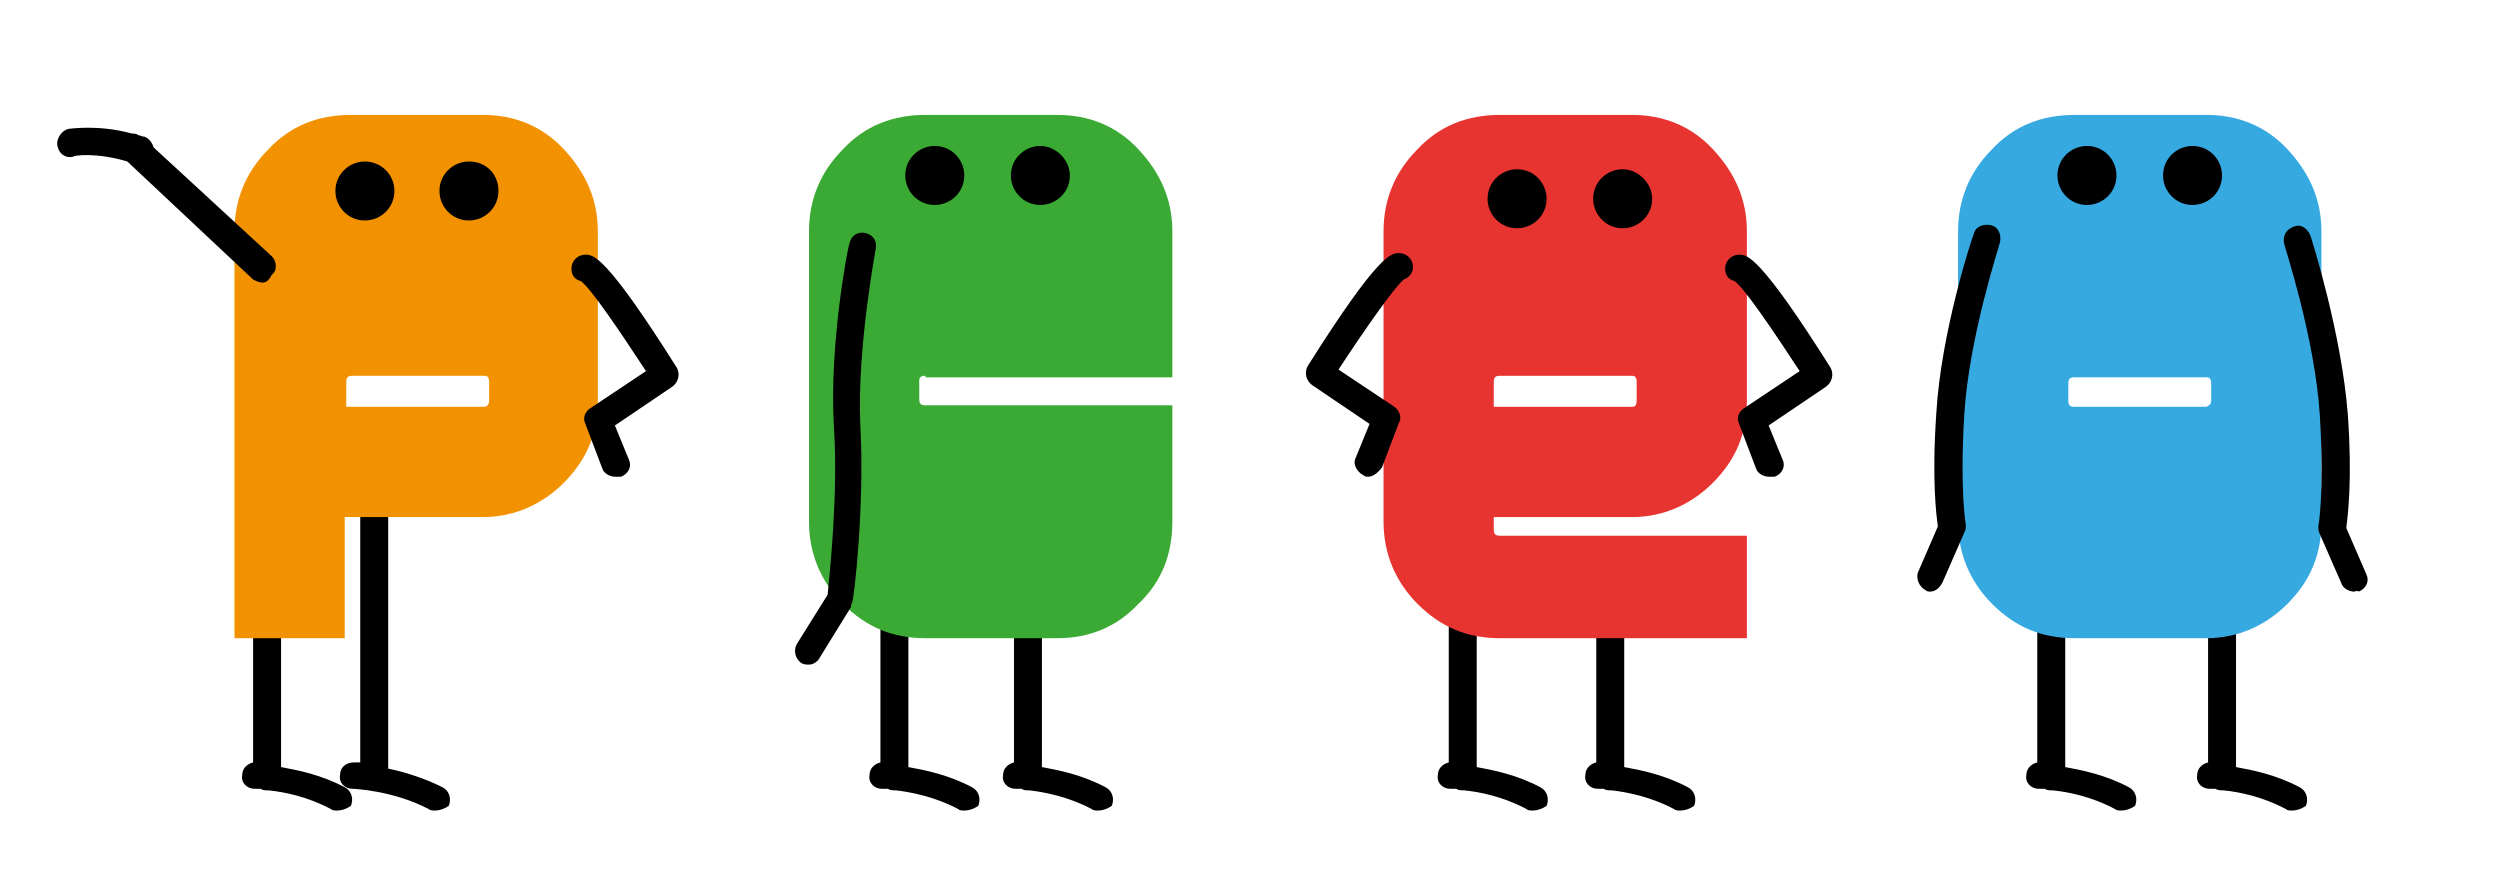
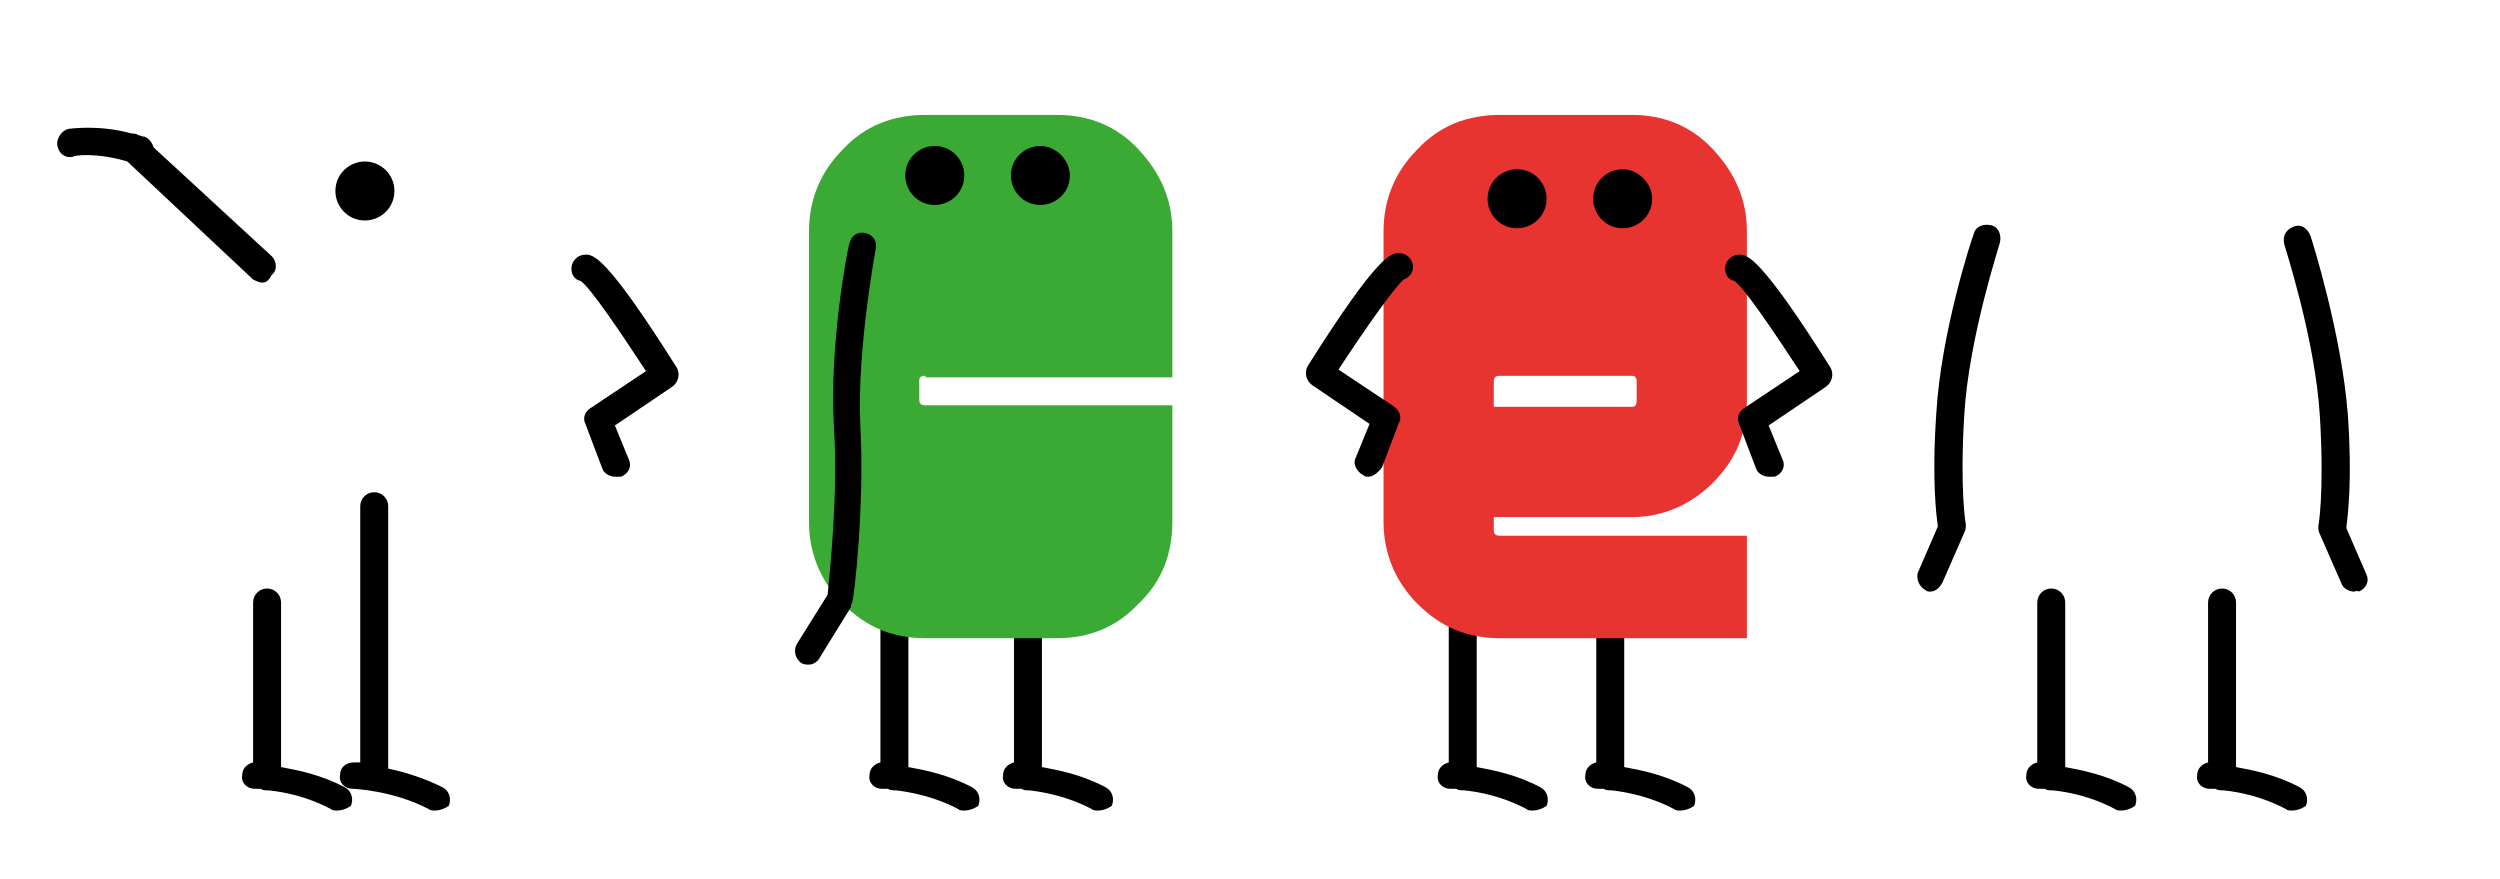
<svg xmlns="http://www.w3.org/2000/svg" id="Calque_1" x="0px" y="0px" viewBox="0 0 161 56.6" style="enable-background:new 0 0 161 56.6;" xml:space="preserve">
  <style type="text/css">	.st0{fill:#36A9E1;}	.st1{fill:#F39200;}	.st2{fill:#E73431;}	.st3{fill:#3AAA35;}</style>
  <g>
    <g>
      <g>
        <path d="M147.6,52.2c-0.1,0-0.3,0-0.4-0.1c-1.5-0.8-3-1.1-4-1.2c-0.2,0-0.4,0-0.5-0.1c-0.2,0-0.4,0-0.4,0c-0.5,0-0.9-0.4-0.8-0.9    c0-0.4,0.3-0.7,0.7-0.8V38.8c0-0.5,0.4-0.9,0.9-0.9s0.9,0.4,0.9,0.9v10.6c1.1,0.2,2.6,0.5,4.1,1.3c0.4,0.2,0.6,0.7,0.4,1.2    C148.2,52.1,147.9,52.2,147.6,52.2z M136.6,52.2c-0.1,0-0.3,0-0.4-0.1c-1.5-0.8-3-1.1-4-1.2c-0.2,0-0.4,0-0.5-0.1    c-0.2,0-0.4,0-0.4,0c-0.5,0-0.9-0.4-0.8-0.9c0-0.4,0.3-0.7,0.7-0.8V38.8c0-0.5,0.4-0.9,0.9-0.9s0.9,0.4,0.9,0.9v10.6    c1.1,0.2,2.6,0.5,4.1,1.3c0.4,0.2,0.6,0.7,0.4,1.2C137.2,52.1,136.9,52.2,136.6,52.2z" />
      </g>
      <g>
-         <path class="st0" d="M142.4,25.8v-1.1c0-0.3-0.1-0.4-0.3-0.4h-8.5c-0.3,0-0.4,0.1-0.4,0.4v1.1c0,0.3,0.1,0.4,0.4,0.4h8.5    C142.3,26.1,142.4,26,142.4,25.8 M149.5,33.6c0,2.1-0.7,3.8-2.2,5.3c-1.4,1.4-3.2,2.2-5.2,2.2h-8.5c-2.1,0-3.8-0.7-5.3-2.2    c-1.4-1.4-2.2-3.2-2.2-5.3V14.9c0-2,0.7-3.8,2.2-5.3c1.4-1.5,3.2-2.2,5.3-2.2h8.5c2,0,3.8,0.7,5.2,2.2c1.4,1.5,2.2,3.2,2.2,5.3    V33.6z" />
-       </g>
+         </g>
      <g>
        <path d="M21.7,52.2c-0.1,0-0.3,0-0.4-0.1c-1.5-0.8-3-1.1-4-1.2c-0.2,0-0.4,0-0.5-0.1c-0.2,0-0.4,0-0.4,0c-0.5,0-0.9-0.4-0.8-0.9    c0-0.4,0.3-0.7,0.7-0.8V38.8c0-0.5,0.4-0.9,0.9-0.9s0.9,0.4,0.9,0.9v10.6c1.1,0.2,2.6,0.5,4.1,1.3c0.4,0.2,0.6,0.7,0.4,1.2    C22.3,52.1,22,52.2,21.7,52.2z M28,52.2c-0.1,0-0.3,0-0.4-0.1c-2.3-1.2-4.8-1.3-4.9-1.3c-0.5,0-0.9-0.4-0.8-0.9    c0-0.5,0.4-0.8,0.9-0.8c0,0,0.2,0,0.4,0V32.6c0-0.5,0.4-0.9,0.9-0.9s0.9,0.4,0.9,0.9v16.9c1,0.2,2.3,0.6,3.5,1.2    c0.4,0.2,0.6,0.7,0.4,1.2C28.6,52.1,28.3,52.2,28,52.2z" />
      </g>
      <g>
-         <path class="st1" d="M31.5,25.8v-1.2c0-0.3-0.1-0.4-0.3-0.4h-8.5c-0.3,0-0.4,0.1-0.4,0.4v1.6h8.9C31.3,26.2,31.5,26.1,31.5,25.8     M38.5,25.8c0,2.1-0.7,3.8-2.2,5.3c-1.4,1.4-3.2,2.2-5.2,2.2h-8.9v7.8h-7.1V14.9c0-2,0.7-3.8,2.2-5.3c1.4-1.5,3.2-2.2,5.3-2.2    h8.5c2,0,3.8,0.7,5.2,2.2c1.4,1.5,2.2,3.2,2.2,5.3V25.8z" />
-       </g>
+         </g>
      <g>
        <path d="M25.4,12.3c0,1.1-0.9,1.9-1.9,1.9c-1.1,0-1.9-0.9-1.9-1.9c0-1.1,0.9-1.9,1.9-1.9C24.5,10.4,25.4,11.2,25.4,12.3" />
      </g>
      <g>
-         <path d="M32.1,12.3c0,1.1-0.9,1.9-1.9,1.9c-1.1,0-1.9-0.9-1.9-1.9c0-1.1,0.9-1.9,1.9-1.9C31.3,10.4,32.1,11.2,32.1,12.3" />
-       </g>
+         </g>
      <g>
-         <path d="M136.3,11.3c0,1.1-0.9,1.9-1.9,1.9c-1.1,0-1.9-0.9-1.9-1.9c0-1.1,0.9-1.9,1.9-1.9C135.5,9.4,136.3,10.3,136.3,11.3" />
-       </g>
+         </g>
      <g>
-         <path d="M143.1,11.3c0,1.1-0.9,1.9-1.9,1.9c-1.1,0-1.9-0.9-1.9-1.9c0-1.1,0.9-1.9,1.9-1.9C142.3,9.4,143.1,10.3,143.1,11.3" />
-       </g>
+         </g>
      <g>
        <path d="M98.7,52.2c-0.1,0-0.3,0-0.4-0.1c-1.5-0.8-3-1.1-4-1.2c-0.2,0-0.4,0-0.5-0.1c-0.2,0-0.4,0-0.4,0c-0.5,0-0.9-0.4-0.8-0.9    c0-0.4,0.3-0.7,0.7-0.8V38.8c0-0.5,0.4-0.9,0.9-0.9s0.9,0.4,0.9,0.9v10.6c1.1,0.2,2.6,0.5,4.1,1.3c0.4,0.2,0.6,0.7,0.4,1.2    C99.3,52.1,99,52.2,98.7,52.2z M108.2,52.2c-0.1,0-0.3,0-0.4-0.1c-1.5-0.8-3.1-1.1-4-1.2c-0.2,0-0.4,0-0.5-0.1    c-0.2,0-0.4,0-0.4,0c-0.5,0-0.9-0.4-0.8-0.9c0-0.4,0.3-0.7,0.7-0.8V38.8c0-0.5,0.4-0.9,0.9-0.9s0.9,0.4,0.9,0.9v10.6    c1.1,0.2,2.6,0.5,4.1,1.3c0.4,0.2,0.6,0.7,0.4,1.2C108.8,52.1,108.5,52.2,108.2,52.2z M39.6,30.7c-0.3,0-0.7-0.2-0.8-0.5    l-1.1-2.9c-0.2-0.4,0-0.8,0.3-1l3.6-2.4c-1.7-2.6-3.6-5.4-4.2-5.8c-0.4-0.1-0.6-0.4-0.6-0.8c0-0.5,0.4-0.9,0.9-0.9    c0.5,0,1.3,0,5.9,7.3c0.2,0.4,0.1,0.9-0.3,1.2l-3.7,2.5l0.9,2.2c0.2,0.4,0,0.9-0.5,1.1C39.8,30.7,39.7,30.7,39.6,30.7z     M37.5,18.1C37.5,18.1,37.5,18.1,37.5,18.1C37.5,18.1,37.5,18.1,37.5,18.1z" />
      </g>
      <g>
        <path class="st2" d="M105.4,25.8v-1.2c0-0.3-0.1-0.4-0.3-0.4h-8.5c-0.3,0-0.4,0.1-0.4,0.4v1.6h8.9    C105.3,26.2,105.4,26.1,105.4,25.8 M112.5,41.1H96.6c-2.1,0-3.8-0.7-5.3-2.2c-1.4-1.4-2.2-3.2-2.2-5.3V14.9c0-2,0.7-3.8,2.2-5.3    c1.4-1.5,3.2-2.2,5.3-2.2h8.5c2,0,3.8,0.7,5.2,2.2c1.4,1.5,2.2,3.2,2.2,5.3v10.9c0,2.1-0.7,3.8-2.2,5.3c-1.4,1.4-3.2,2.2-5.2,2.2    h-8.9v0.8c0,0.3,0.1,0.4,0.4,0.4h15.9V41.1z" />
      </g>
      <g>
        <path d="M99.6,12.8c0,1.1-0.9,1.9-1.9,1.9c-1.1,0-1.9-0.9-1.9-1.9c0-1.1,0.9-1.9,1.9-1.9C98.8,10.9,99.6,11.8,99.6,12.8" />
      </g>
      <g>
        <path d="M106.4,12.8c0,1.1-0.9,1.9-1.9,1.9c-1.1,0-1.9-0.9-1.9-1.9c0-1.1,0.9-1.9,1.9-1.9C105.5,10.9,106.4,11.8,106.4,12.8" />
      </g>
      <g>
        <path d="M70.7,52.2c-0.1,0-0.3,0-0.4-0.1c-1.5-0.8-3.1-1.1-4-1.2c-0.2,0-0.4,0-0.5-0.1c-0.2,0-0.4,0-0.4,0    c-0.5,0-0.9-0.4-0.8-0.9c0-0.4,0.3-0.7,0.7-0.8V38.8c0-0.5,0.4-0.9,0.9-0.9s0.9,0.4,0.9,0.9v10.6c1.1,0.2,2.6,0.5,4.1,1.3    c0.4,0.2,0.6,0.7,0.4,1.2C71.3,52.1,71,52.2,70.7,52.2z M62.1,52.2c-0.1,0-0.3,0-0.4-0.1c-1.5-0.8-3.1-1.1-4-1.2    c-0.2,0-0.4,0-0.5-0.1c-0.2,0-0.4,0-0.4,0c-0.5,0-0.9-0.4-0.8-0.9c0-0.4,0.3-0.7,0.7-0.8V38.8c0-0.5,0.4-0.9,0.9-0.9    s0.9,0.4,0.9,0.9v10.6c1.1,0.2,2.6,0.5,4.1,1.3c0.4,0.2,0.6,0.7,0.4,1.2C62.7,52.1,62.4,52.2,62.1,52.2z M113.9,30.7    c-0.3,0-0.7-0.2-0.8-0.5l-1.1-2.9c-0.2-0.4,0-0.8,0.3-1l3.6-2.4c-1.7-2.6-3.6-5.4-4.2-5.8c-0.4-0.1-0.6-0.4-0.6-0.8    c0-0.5,0.4-0.9,0.9-0.9c0.5,0,1.3,0,5.9,7.3c0.2,0.4,0.1,0.9-0.3,1.2l-3.7,2.5l0.9,2.2c0.2,0.4,0,0.9-0.5,1.1    C114.1,30.7,114,30.7,113.9,30.7z M111.9,18.1C111.9,18.1,111.9,18.1,111.9,18.1C111.9,18.1,111.9,18.1,111.9,18.1z M88.1,30.7    c-0.1,0-0.2,0-0.3-0.1c-0.4-0.2-0.7-0.7-0.5-1.1l0.9-2.2l-3.7-2.5c-0.4-0.3-0.5-0.8-0.3-1.2c4.6-7.3,5.4-7.3,5.9-7.3    c0.5,0,0.9,0.4,0.9,0.9c0,0.4-0.3,0.7-0.6,0.8c-0.6,0.5-2.5,3.2-4.2,5.8l3.6,2.4c0.3,0.2,0.5,0.7,0.3,1l-1.1,2.9    C88.7,30.5,88.4,30.7,88.1,30.7z M90.1,18.1C90.1,18.1,90.1,18.1,90.1,18.1C90.1,18.1,90.1,18.1,90.1,18.1z M90.3,18L90.3,18z" />
      </g>
      <g>
        <path class="st3" d="M59.6,24.2c-0.3,0-0.4,0.1-0.4,0.3v1.2c0,0.3,0.1,0.4,0.4,0.4h15.9v7.5c0,2.1-0.7,3.9-2.2,5.3    c-1.4,1.5-3.2,2.2-5.2,2.2h-8.5c-2.1,0-3.8-0.7-5.3-2.2c-1.4-1.4-2.2-3.2-2.2-5.3V14.9c0-2,0.7-3.8,2.2-5.3    c1.4-1.5,3.2-2.2,5.3-2.2h8.5c2,0,3.8,0.7,5.2,2.2c1.4,1.5,2.2,3.2,2.2,5.3v9.4H59.6z" />
      </g>
      <g>
        <path d="M62.1,11.3c0,1.1-0.9,1.9-1.9,1.9c-1.1,0-1.9-0.9-1.9-1.9c0-1.1,0.9-1.9,1.9-1.9C61.3,9.4,62.1,10.3,62.1,11.3" />
      </g>
      <g>
        <path d="M68.9,11.3c0,1.1-0.9,1.9-1.9,1.9c-1.1,0-1.9-0.9-1.9-1.9c0-1.1,0.9-1.9,1.9-1.9C68,9.4,68.9,10.3,68.9,11.3" />
      </g>
      <g>
        <path d="M52.1,42.8c-0.2,0-0.3,0-0.5-0.1c-0.4-0.3-0.5-0.8-0.3-1.2l2-3.2c0.1-1.1,0.7-6.4,0.4-10.9c-0.3-5.2,0.9-11.5,1-11.7    c0.1-0.5,0.5-0.8,1-0.7c0.5,0.1,0.8,0.5,0.7,1c0,0.1-1.2,6.3-1,11.3c0.3,5.2-0.4,11.2-0.5,11.4c0,0.1-0.1,0.2-0.1,0.4l-2.1,3.4    C52.6,42.6,52.4,42.8,52.1,42.8z M151.6,38.1c-0.3,0-0.7-0.2-0.8-0.5l-1.4-3.2c-0.1-0.2-0.1-0.3-0.1-0.5c0,0,0.4-2.1,0.1-7.1    c-0.3-5-2.3-11-2.3-11.1c-0.1-0.5,0.1-0.9,0.6-1.1c0.5-0.2,0.9,0.1,1.1,0.6c0.1,0.3,2,6.3,2.4,11.5c0.3,4.2,0,6.5-0.1,7.3l1.3,3    c0.2,0.4,0,0.9-0.5,1.1C151.8,38,151.7,38.1,151.6,38.1z M124.3,38.1c-0.1,0-0.2,0-0.3-0.1c-0.4-0.2-0.6-0.7-0.5-1.1l1.3-3    c-0.1-0.7-0.4-3-0.1-7.3c0.3-5.2,2.3-11.3,2.4-11.5c0.1-0.5,0.6-0.7,1.1-0.6c0.5,0.1,0.7,0.6,0.6,1.1c0,0.1-2,6.1-2.3,11.1    c-0.3,4.9,0.1,7.1,0.1,7.1c0,0.2,0,0.3-0.1,0.5l-1.4,3.2C124.9,37.9,124.6,38.1,124.3,38.1z M16.9,18.2c-0.2,0-0.4-0.1-0.6-0.2    l-8.1-7.6C6.2,9.8,4.7,10,4.7,10.1c-0.5,0.1-0.9-0.2-1-0.7C3.6,8.9,4,8.4,4.4,8.3c0.1,0,1.9-0.3,4.1,0.3c0.1,0,0.3,0,0.4,0.1    c0.1,0,0.2,0.1,0.4,0.1c0.3,0.1,0.5,0.4,0.6,0.7l7.6,7c0.3,0.3,0.4,0.9,0,1.2C17.3,18.1,17.1,18.2,16.9,18.2z" />
      </g>
    </g>
  </g>
</svg>